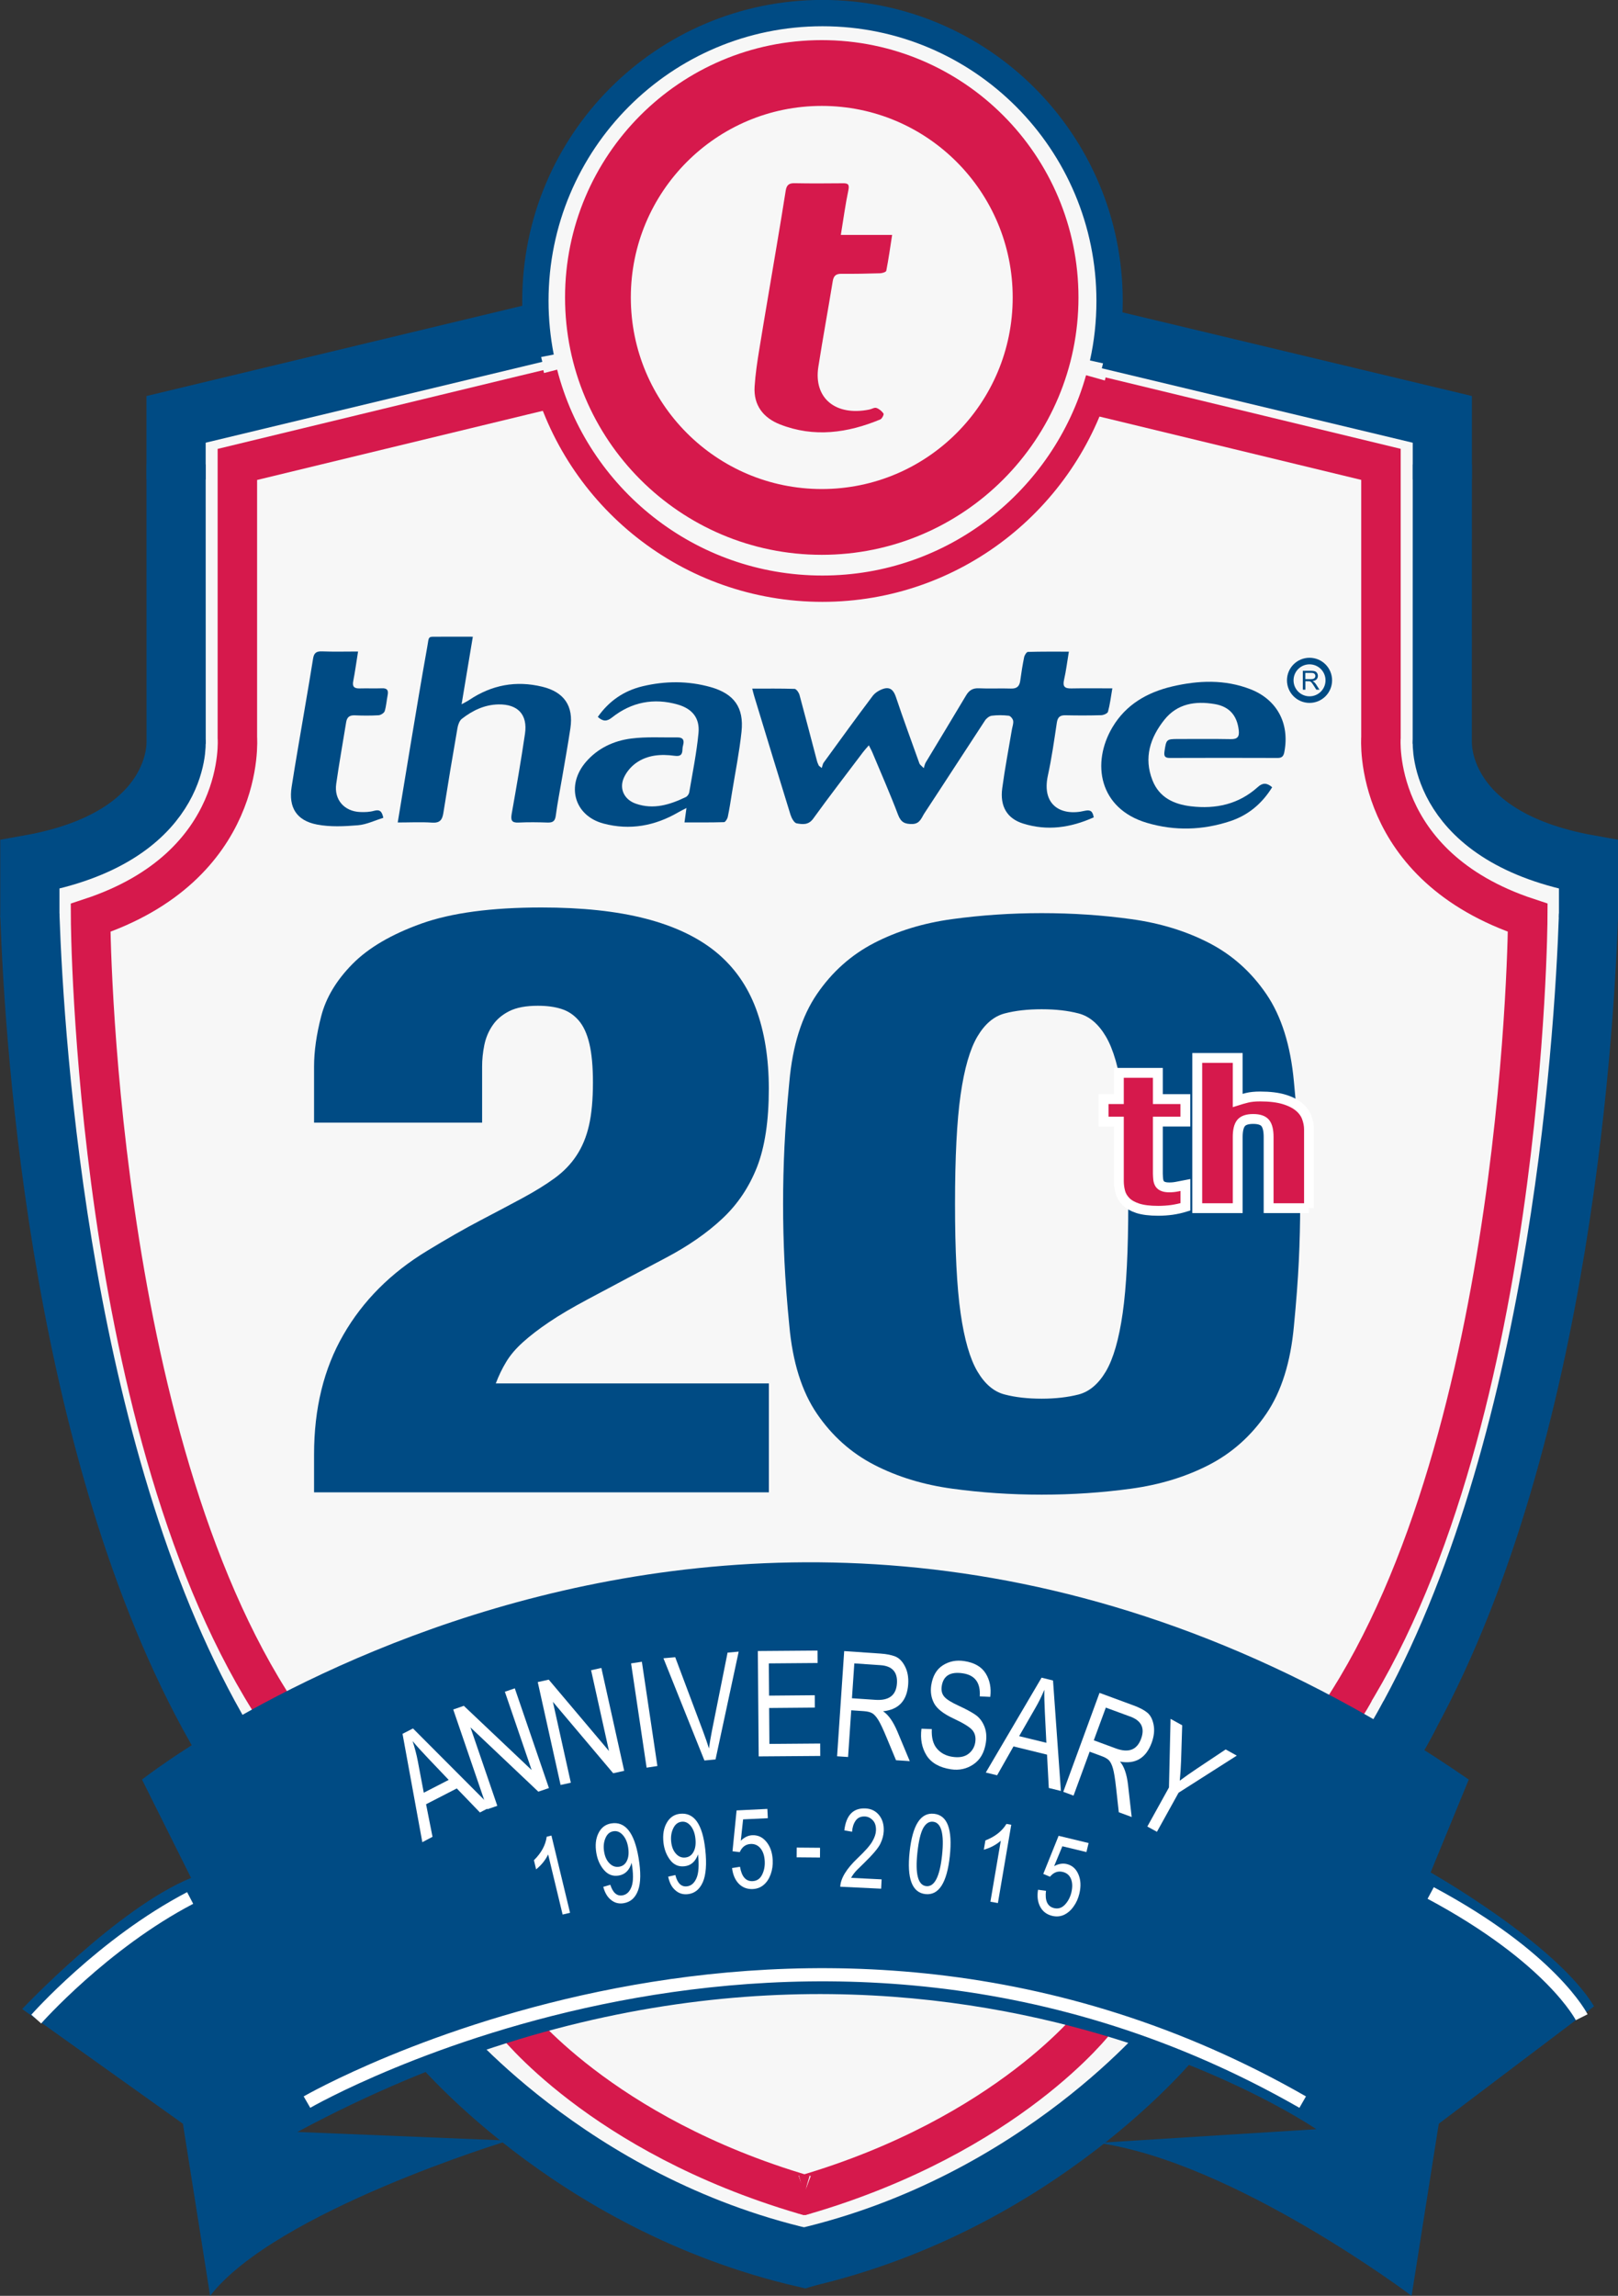
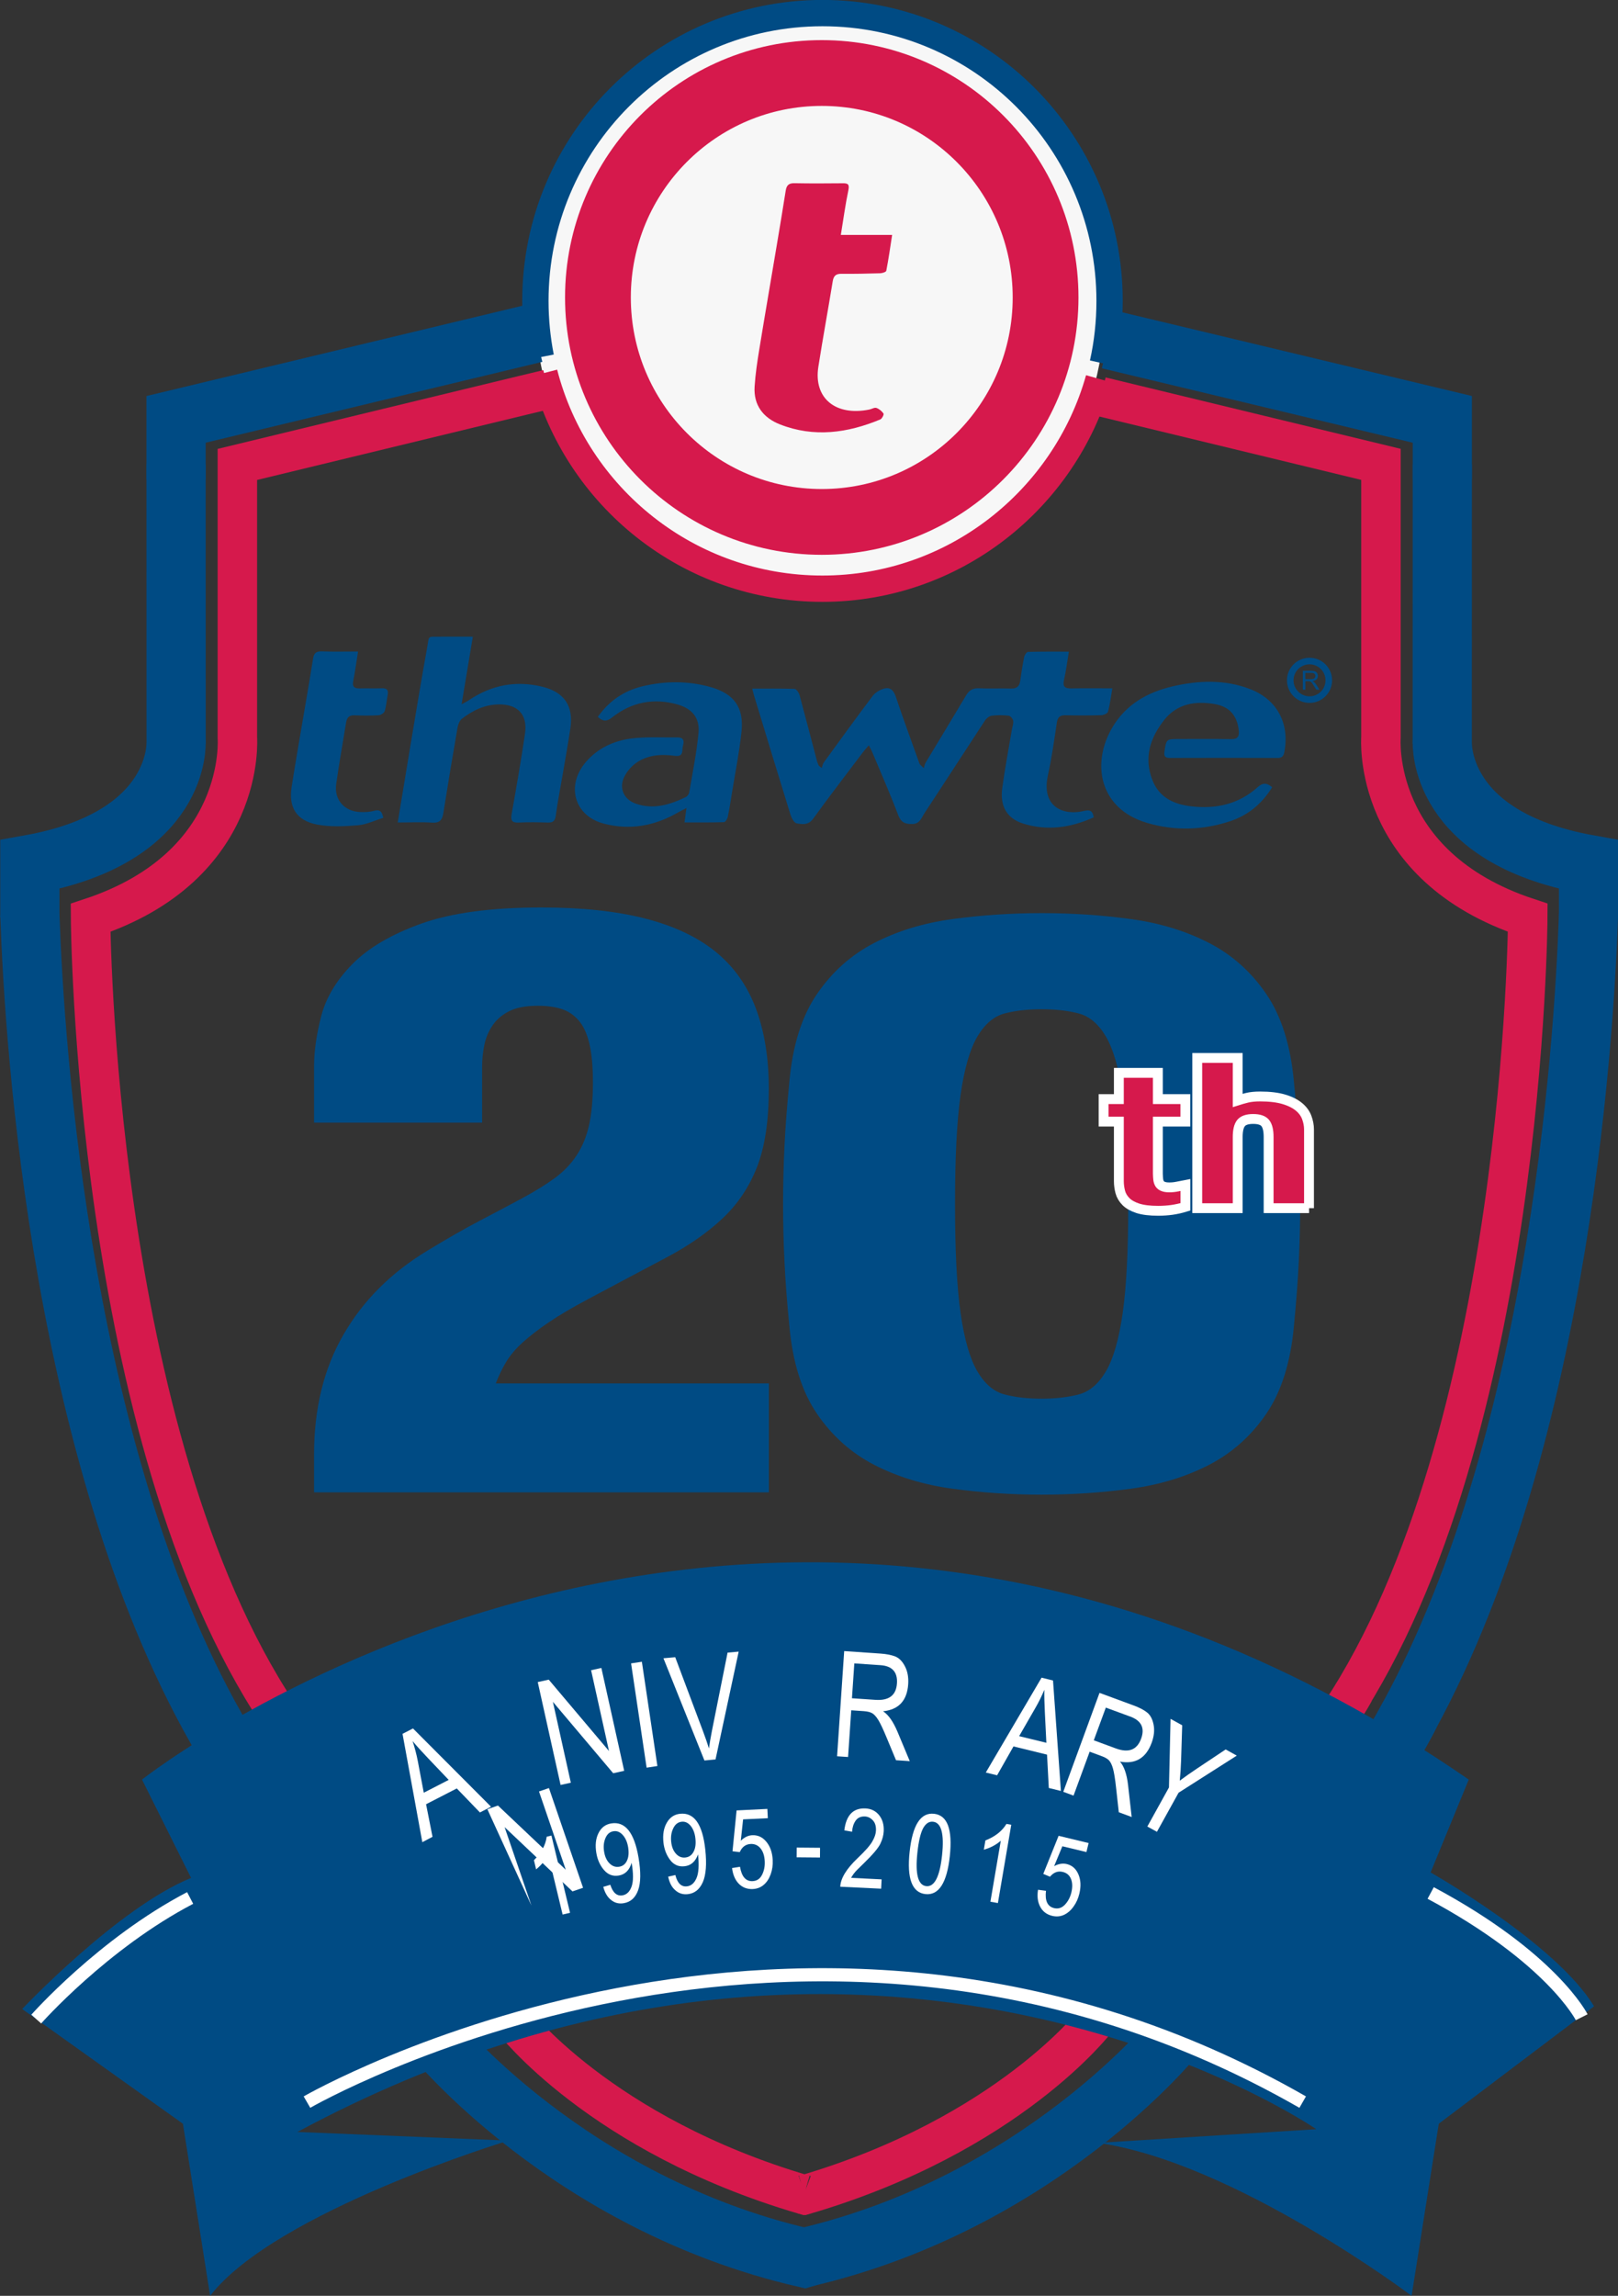
<svg xmlns="http://www.w3.org/2000/svg" version="1.1" id="Layer_1" x="0px" y="0px" width="246px" height="349px" viewBox="0 0 246 349" style="enable-background:new 0 0 246 349;" xml:space="preserve">
  <rect x="0" y="0" width="246" height="349" fill="#333333" stroke="none" />
  <style type="text/css">
	.st0{fill:#F7F7F7;}
	.st1{fill-rule:evenodd;clip-rule:evenodd;fill:#004B84;}
	.st2{fill-rule:evenodd;clip-rule:evenodd;fill:#D6194C;}
	.st3{fill:#004B84;}
	.st4{fill-rule:evenodd;clip-rule:evenodd;fill:none;stroke:#004B84;stroke-miterlimit:10;}
	.st5{fill:#D6194C;stroke:#FFFFFF;stroke-width:1.5;stroke-miterlimit:10;}
	.st6{fill:none;stroke:#000000;stroke-width:4;stroke-miterlimit:10;}
	.st7{fill:none;stroke:#D6194C;stroke-width:4;stroke-miterlimit:10;}
	.st8{fill:none;stroke:#004B84;stroke-width:4;stroke-miterlimit:10;}
	.st9{fill:none;stroke:#D6194C;stroke-width:10;stroke-miterlimit:10;}
	.st10{fill:none;stroke:#000000;stroke-width:9;stroke-miterlimit:10;}
	.st11{fill:none;stroke:#004B84;stroke-width:9;stroke-miterlimit:10;}
	.st12{fill:none;stroke:#D6194C;stroke-width:6;stroke-miterlimit:10;}
	.st13{fill:none;stroke:#FFFFFF;stroke-width:2;stroke-miterlimit:10;}
	.st14{fill:#FFFFFF;}
</style>
-   <path class="st0" d="M121.12,343.21c0,0-120.51-37.35-115.61-211.97c0,0,23.55-5.23,21.27-26.4v-41.1l56-12.14  c0,0-0.95,27.45,36.28,37.47c0,0,29.91,7.61,46.06-29.9l1.93-7.57l50.57,11.74l1.66,49.73c0,0,8.73,18.76,21.43,18.76  c0,0,4.67,174.72-118.34,211.37" />
  <ellipse class="st0" cx="124.68" cy="46.69" rx="43.28" ry="44.7" />
  <path class="st1" d="M166.29,124.25c-3.52,1.58-7.06,2.09-10.71,0.95c-2.46-0.76-3.57-2.61-3.2-5.38c0.4-2.99,0.97-5.95,1.47-8.93  c0.08-0.45,0.26-0.91,0.19-1.33c-0.05-0.29-0.41-0.73-0.67-0.76c-0.86-0.1-1.74-0.11-2.59,0c-0.37,0.05-0.81,0.4-1.03,0.74  c-3.08,4.69-6.12,9.41-9.21,14.1c-0.44,0.67-0.66,1.59-1.82,1.62c-1.12,0.02-1.73-0.23-2.17-1.38c-1.21-3.21-2.6-6.34-3.92-9.51  c-0.12-0.3-0.29-0.58-0.53-1.07c-0.38,0.44-0.65,0.72-0.88,1.03c-2.54,3.37-5.12,6.71-7.59,10.13c-0.73,1-1.65,0.85-2.51,0.7  c-0.38-0.07-0.77-0.8-0.93-1.3c-1.85-5.97-3.67-11.96-5.49-17.94c-0.11-0.35-0.19-0.7-0.33-1.24c2.25,0,4.35-0.03,6.44,0.04  c0.27,0.01,0.65,0.57,0.75,0.93c0.91,3.34,1.77,6.7,2.66,10.05c0.06,0.24,0.18,0.47,0.28,0.7c0.15,0.12,0.29,0.23,0.44,0.35  c0.1-0.29,0.14-0.63,0.32-0.86c2.46-3.38,4.91-6.77,7.43-10.11c0.38-0.5,1.05-0.9,1.67-1.09c0.99-0.29,1.51,0.24,1.85,1.25  c1.13,3.39,2.38,6.75,3.58,10.12c0.05,0.13,0.16,0.24,0.66,0.71c0.1-0.28,0.14-0.6,0.29-0.85c2.04-3.39,4.1-6.77,6.12-10.17  c0.47-0.8,1.02-1.17,1.99-1.12c1.61,0.08,3.24-0.02,4.85,0.04c0.9,0.03,1.3-0.33,1.42-1.2c0.16-1.2,0.35-2.39,0.59-3.57  c0.06-0.3,0.37-0.79,0.57-0.8c2.02-0.06,4.03-0.04,6.23-0.04c-0.26,1.55-0.42,2.93-0.73,4.27c-0.25,1.07,0.13,1.34,1.12,1.32  c2.02-0.04,4.04-0.01,6.22-0.01c-0.22,1.3-0.36,2.45-0.66,3.55c-0.07,0.26-0.66,0.52-1.03,0.53c-1.8,0.05-3.61,0.05-5.42,0.01  c-0.82-0.02-1.2,0.26-1.33,1.13c-0.4,2.68-0.78,5.38-1.36,8.03c-0.98,4.5,2,6.23,5.62,5.36  C165.82,123.06,166.13,123.34,166.29,124.25z" />
  <path class="st1" d="M60.47,125.03c0.68-4.13,1.32-8.03,1.97-11.93c0.82-4.91,1.63-9.81,2.51-14.71c0.32-1.81,0.02-1.58,1.88-1.6  c1.64-0.01,3.28,0,5.06,0c-0.57,3.43-1.11,6.68-1.71,10.27c0.59-0.33,0.9-0.47,1.17-0.66c3.41-2.28,7.1-2.98,11.09-2.01  c3.34,0.81,4.79,2.93,4.28,6.33c-0.37,2.46-0.81,4.91-1.23,7.36c-0.33,1.97-0.73,3.93-0.99,5.91c-0.11,0.83-0.44,1.07-1.23,1.05  c-1.47-0.05-2.94-0.07-4.4,0c-1.09,0.06-1.24-0.36-1.07-1.34c0.72-4.04,1.42-8.09,2.02-12.16c0.43-2.91-1.09-4.51-4.03-4.46  c-2.12,0.04-3.94,0.92-5.57,2.19c-0.36,0.28-0.57,0.88-0.66,1.37c-0.75,4.31-1.47,8.62-2.15,12.94c-0.17,1.08-0.55,1.55-1.73,1.47  C64,124.94,62.32,125.03,60.47,125.03z" />
  <path class="st1" d="M193.42,119.67c-1.55,2.51-3.66,4.26-6.38,5.16c-4.18,1.38-8.42,1.51-12.65,0.26  c-7.32-2.16-8.49-9.11-5.24-14.56c2.05-3.44,5.29-5.29,9.08-6.18c3.98-0.93,7.99-1.09,11.88,0.42c4.08,1.59,5.99,5.24,5.16,9.55  c-0.12,0.63-0.36,0.9-1.02,0.9c-5.45-0.02-10.91-0.02-16.36,0c-0.78,0-0.95-0.26-0.84-1.01c0.27-1.81,0.29-1.87,2.07-1.87  c2.67,0,5.34-0.03,8.01,0.02c1.02,0.02,1.32-0.37,1.21-1.35c-0.25-2.22-1.41-3.6-3.65-3.98c-2.94-0.5-5.7-0.08-7.67,2.4  c-2.15,2.71-3.15,5.76-1.8,9.18c1.03,2.63,3.26,3.65,5.85,3.96c3.79,0.45,7.27-0.31,10.18-2.94  C191.97,118.98,192.6,118.97,193.42,119.67z" />
  <path class="st1" d="M90.89,108.98c1.72-2.44,3.97-3.97,6.78-4.65c3.46-0.83,6.94-0.85,10.38,0.12c3.56,1.01,5.08,3.1,4.69,6.78  c-0.33,3.11-0.95,6.18-1.45,9.27c-0.2,1.23-0.38,2.46-0.64,3.68c-0.06,0.3-0.37,0.79-0.57,0.8c-1.98,0.06-3.95,0.04-6.01,0.04  c0.1-0.73,0.18-1.31,0.3-2.19c-0.56,0.29-0.89,0.45-1.22,0.64c-3.57,2.08-7.38,2.79-11.4,1.72c-4.45-1.19-5.73-5.8-2.67-9.36  c1.81-2.1,4.23-3.22,6.87-3.56c2.32-0.3,4.71-0.14,7.07-0.17c0.82-0.01,1.05,0.42,0.84,1.17c-0.06,0.22-0.1,0.45-0.1,0.67  c-0.02,0.82-0.33,1.07-1.21,0.95c-2.05-0.28-4.11-0.14-5.85,1.1c-0.78,0.55-1.49,1.41-1.87,2.29c-0.71,1.67,0.11,3.29,1.84,3.89  c2.69,0.94,5.19,0.16,7.61-1.01c0.23-0.11,0.46-0.44,0.51-0.7c0.51-3,1.12-6,1.41-9.02c0.22-2.28-0.94-3.7-3.16-4.34  c-3.64-1.04-7.02-0.38-9.99,1.97C92.26,109.7,91.67,109.69,90.89,108.98z" />
  <path class="st1" d="M58.28,124.32c-1.3,0.4-2.55,1.02-3.85,1.13c-2.07,0.17-4.22,0.28-6.24-0.11c-3.11-0.6-4.34-2.6-3.85-5.72  c0.64-4.13,1.38-8.25,2.07-12.37c0.4-2.38,0.82-4.75,1.19-7.13c0.13-0.83,0.47-1.13,1.33-1.1c1.79,0.07,3.59,0.02,5.51,0.02  c-0.26,1.6-0.45,3.05-0.73,4.47c-0.18,0.89,0.15,1.16,0.99,1.14c1.13-0.03,2.26,0.02,3.38-0.02c0.78-0.03,1,0.3,0.86,1.03  c-0.16,0.81-0.21,1.66-0.45,2.44c-0.09,0.29-0.6,0.61-0.94,0.63c-1.2,0.07-2.41,0.06-3.61,0.01c-0.78-0.03-1.18,0.26-1.31,1.04  c-0.5,3.12-1.07,6.24-1.51,9.37c-0.35,2.41,1.22,4.2,3.65,4.29c0.71,0.03,1.45,0,2.12-0.19C57.75,123.02,58.07,123.34,58.28,124.32z  " />
  <path class="st2" d="M127.84,35.71c2.62,0,5.08,0,7.8,0c-0.3,1.94-0.55,3.71-0.89,5.45c-0.04,0.19-0.6,0.37-0.93,0.38  c-1.95,0.06-3.91,0.1-5.86,0.08c-0.83-0.01-1.21,0.27-1.35,1.12c-0.71,4.35-1.51,8.68-2.19,13.03c-0.74,4.75,2.61,7.52,7.74,6.49  c0.37-0.07,0.78-0.35,1.08-0.25c0.42,0.14,0.84,0.49,1.09,0.86c0.09,0.14-0.23,0.78-0.49,0.89c-4.98,2.07-10.08,2.78-15.24,0.76  c-2.53-0.99-4.05-2.9-3.87-5.75c0.12-1.91,0.41-3.82,0.72-5.71c0.84-5.17,1.74-10.33,2.6-15.49c0.48-2.86,0.96-5.72,1.41-8.59  c0.13-0.82,0.47-1.15,1.33-1.13c2.44,0.05,4.89,0.03,7.33,0.01c0.75-0.01,1.06,0.11,0.87,1.04  C128.53,31.07,128.24,33.27,127.84,35.71z" />
  <g>
    <path class="st3" d="M47.75,170.64v-8.5c0-2.32,0.36-4.88,1.09-7.68c0.72-2.79,2.3-5.43,4.73-7.9c2.43-2.47,5.92-4.52,10.49-6.16   c4.56-1.63,10.65-2.45,18.26-2.45c6.16,0,11.43,0.56,15.81,1.69c4.38,1.13,7.95,2.82,10.71,5.07c2.75,2.25,4.78,5.12,6.09,8.61   c1.3,3.49,1.96,7.55,1.96,12.2c0,4.87-0.6,8.82-1.79,11.88c-1.2,3.05-2.95,5.67-5.27,7.84c-2.32,2.18-5.2,4.18-8.64,5.99   c-3.44,1.82-7.41,3.92-11.9,6.32c-2.32,1.24-4.26,2.38-5.81,3.43c-1.56,1.05-2.88,2.07-3.97,3.05c-1.09,0.98-1.94,1.98-2.55,3   c-0.62,1.02-1.14,2.11-1.58,3.27h41.52v16.56H47.75v-5.77c0-6.97,1.48-13.04,4.46-18.19c2.97-5.16,7.21-9.41,12.72-12.75   c2.97-1.81,5.67-3.36,8.1-4.63c2.43-1.27,4.58-2.41,6.47-3.43c1.88-1.02,3.5-2.02,4.84-3c1.34-0.98,2.45-2.12,3.31-3.43   c0.87-1.31,1.5-2.83,1.9-4.58c0.4-1.74,0.6-3.92,0.6-6.54c0-2.4-0.18-4.36-0.54-5.88c-0.36-1.53-0.91-2.71-1.63-3.54   c-0.72-0.83-1.59-1.42-2.61-1.74c-1.02-0.33-2.21-0.49-3.59-0.49c-1.81,0-3.26,0.27-4.35,0.82c-1.09,0.55-1.94,1.27-2.55,2.18   c-0.62,0.91-1.03,1.91-1.25,3c-0.22,1.09-0.33,2.18-0.33,3.27v8.5H47.75z" />
  </g>
  <g>
    <path class="st3" d="M144.77,226.3c-4.39-0.6-8.34-1.81-11.85-3.62c-3.51-1.81-6.41-4.4-8.71-7.77c-2.3-3.37-3.7-7.83-4.2-13.37   c-0.36-3.62-0.6-6.89-0.74-9.8c-0.14-2.91-0.21-5.82-0.21-8.73c0-2.91,0.07-5.82,0.21-8.73c0.14-2.91,0.39-6.18,0.74-9.8   c0.49-5.54,1.89-9.99,4.2-13.37c2.3-3.37,5.21-5.96,8.71-7.77c3.51-1.81,7.45-3.02,11.85-3.62c4.39-0.6,8.92-0.91,13.6-0.91   c4.67,0,9.21,0.3,13.6,0.91c4.39,0.6,8.34,1.81,11.85,3.62c3.51,1.81,6.41,4.4,8.71,7.77c2.3,3.37,3.7,7.83,4.2,13.37   c0.35,3.62,0.6,6.89,0.74,9.8c0.14,2.91,0.21,5.82,0.21,8.73c0,2.91-0.07,5.82-0.21,8.73c-0.14,2.91-0.39,6.18-0.74,9.8   c-0.5,5.54-1.9,9.99-4.2,13.37c-2.3,3.37-5.21,5.96-8.71,7.77c-3.51,1.81-7.46,3.02-11.85,3.62c-4.39,0.6-8.92,0.91-13.6,0.91   C153.69,227.21,149.16,226.9,144.77,226.3z M164,211.98c1.63-0.43,3.01-1.6,4.14-3.51c1.13-1.92,1.98-4.86,2.55-8.84   c0.57-3.98,0.85-9.51,0.85-16.61c0-7.1-0.28-12.64-0.85-16.61c-0.57-3.98-1.42-6.92-2.55-8.84c-1.13-1.92-2.52-3.09-4.14-3.51   c-1.63-0.43-3.51-0.64-5.63-0.64c-2.13,0-4,0.21-5.63,0.64c-1.63,0.43-3.01,1.6-4.14,3.51c-1.13,1.92-1.98,4.86-2.55,8.84   c-0.57,3.98-0.85,9.52-0.85,16.61c0,7.1,0.28,12.64,0.85,16.61c0.57,3.98,1.42,6.92,2.55,8.84c1.13,1.92,2.51,3.09,4.14,3.51   c1.63,0.43,3.51,0.64,5.63,0.64C160.49,212.62,162.37,212.4,164,211.98z" />
  </g>
  <path class="st4" d="M202.03,103.42c0,1.62-1.31,2.93-2.93,2.93c-1.62,0-2.93-1.31-2.93-2.93c0-1.62,1.31-2.93,2.93-2.93  C200.72,100.49,202.03,101.8,202.03,103.42z" />
  <g>
    <g>
      <path class="st3" d="M198.08,104.85v-2.88h1.27c0.26,0,0.45,0.03,0.58,0.08c0.13,0.05,0.24,0.14,0.32,0.27    c0.08,0.13,0.12,0.28,0.12,0.43c0,0.2-0.07,0.38-0.2,0.52c-0.13,0.14-0.34,0.23-0.61,0.27c0.1,0.05,0.18,0.1,0.23,0.14    c0.11,0.1,0.22,0.23,0.32,0.38l0.5,0.78h-0.48l-0.38-0.6c-0.11-0.17-0.2-0.3-0.27-0.4c-0.07-0.09-0.14-0.16-0.19-0.19    c-0.06-0.04-0.11-0.06-0.17-0.08c-0.04-0.01-0.11-0.01-0.21-0.01h-0.44v1.28H198.08z M198.46,103.24h0.82    c0.17,0,0.31-0.02,0.41-0.05c0.1-0.04,0.17-0.09,0.22-0.17c0.05-0.08,0.08-0.17,0.08-0.26c0-0.14-0.05-0.25-0.15-0.34    c-0.1-0.09-0.25-0.13-0.47-0.13h-0.91V103.24z" />
    </g>
  </g>
  <g>
    <path class="st5" d="M176.1,179.33c0.04,0.27,0.12,0.48,0.24,0.66c0.13,0.17,0.31,0.3,0.54,0.38c0.23,0.09,0.54,0.13,0.92,0.13   c0.4,0,0.8-0.04,1.23-0.13c0.42-0.09,0.82-0.17,1.2-0.24v3.33c-0.68,0.21-1.37,0.36-2.05,0.46c-0.68,0.09-1.38,0.14-2.08,0.14   c-1.29,0-2.33-0.13-3.11-0.38c-0.78-0.26-1.39-0.6-1.81-1.03c-0.42-0.43-0.71-0.91-0.85-1.44c-0.14-0.53-0.22-1.08-0.22-1.65v-9.06   h-2.32v-3.42h2.32v-3.99h5.93v3.99h4.18v3.42h-4.18v7.92C176.05,178.76,176.07,179.07,176.1,179.33z" />
    <path class="st5" d="M199.03,183.66h-6.15v-10.82c0-0.99-0.17-1.69-0.5-2.11c-0.33-0.42-0.95-0.63-1.85-0.63   c-0.9,0-1.51,0.21-1.85,0.63c-0.33,0.42-0.5,1.12-0.5,2.11v10.82h-6.15v-22.84h6.15v6.46c0.41-0.13,0.88-0.27,1.42-0.4   c0.53-0.13,1.19-0.2,1.98-0.2c1.47,0,2.69,0.15,3.65,0.44c0.96,0.29,1.72,0.68,2.28,1.15c0.56,0.47,0.95,1.01,1.17,1.61   c0.22,0.6,0.34,1.2,0.34,1.81V183.66z" />
  </g>
  <path class="st6" d="M81.87,55.18" />
-   <path class="st6" d="M82.26,54.28" />
  <path class="st6" d="M82.26,54.44" />
  <path class="st7" d="M167.05,57.58c-5.18,18.38-22.03,31.91-42.01,31.91c-20.33,0-37.42-13.94-42.27-32.8" />
  <path class="st8" d="M82.23,54.28c-0.54-2.76-0.83-5.62-0.83-8.54c0-24.16,19.54-43.75,43.65-43.75c24.11,0,43.65,19.59,43.65,43.75  c0,3.26-0.35,6.43-1.03,9.49" />
  <ellipse class="st9" cx="124.94" cy="45.22" rx="34.03" ry="34.12" />
  <path class="st10" d="M82.49,50.63" />
  <path class="st10" d="M217.62,116.04" />
  <path class="st10" d="M238.86,129.49" />
  <path class="st11" d="M122.21,343.21c35.89-8.3,56.37-33.66,56.37-33.66s29.37-35.44,35.82-49" />
  <path class="st12" d="M122.21,333.6c0.08,0.03,0.13,0.04,0.13,0.04c31.07-9.13,44.32-26.57,44.32-26.57s33.35-38.76,39.24-49.9" />
  <g>
    <g>
      <path class="st11" d="M4.54,139.02C5.23,159.21,9.36,223,33.99,264.68c0,0,23.42,36.3,31.93,44.88c0,0,20.48,25.36,56.37,33.66    c0,0,0.23-0.07,0.67-0.21" />
      <polyline class="st11" points="81.4,50.63 26.77,63.75 26.77,72.88   " />
      <line class="st11" x1="26.77" y1="70.6" x2="26.78" y2="113.08" />
      <path class="st11" d="M26.77,112.74c0,0,0.9,14.53-22.23,18.68v8.03" />
    </g>
  </g>
  <path class="st12" d="M168.66,60.6l-1.27-0.31l42.57,10.3v41.52c0,0-1.53,19.52,22.32,27.4c0,0-0.37,78.68-28.54,121.04" />
  <g>
    <g>
      <path class="st11" d="M241.52,139.02c-0.69,20.18-4.81,83.97-29.44,125.65" />
      <polyline class="st11" points="168.57,51.61 219.29,63.75 219.29,72.88   " />
      <line class="st11" x1="219.29" y1="70.6" x2="219.28" y2="113.08" />
      <path class="st11" d="M219.29,112.74c0,0-0.9,14.53,22.23,18.68v8.03" />
    </g>
  </g>
  <path class="st12" d="M83.31,59.18l-3.71,0.89L36.09,70.6v41.52c0,0,1.53,19.52-22.32,27.4c0,0,0.37,78.68,28.54,121.04  c0,0,21.4,37.92,35.62,46.5c0,0,13.25,17.44,44.32,26.57c0,0,0.04-0.01,0.13-0.04" />
  <path class="st3" d="M21.59,270.52c0,0,94.03-74.32,201.72,0l-5.8,14.12c0,0,19.05,10.76,24.85,20.35l-23.61,17.85L214.62,349  c0,0-26.99-20.35-47.7-23.25l33.21-2.08c0,0-67.52-46.5-154.92,0.42l32.1,1.31c0,0-35.42,10.73-45.36,23.6l-4.14-26.16L3.37,305.4  c0,0,14.5-15.36,25.68-19.93L21.59,270.52z" />
  <path class="st13" d="M5.51,306.93c0,0,10.15-11.49,23.4-18.41" />
  <path class="st13" d="M202.33,321.46" />
  <path class="st13" d="M240.48,306.65c0,0-4.53-9.03-22.96-18.89" />
  <path class="st13" d="M46.67,319.55c0,0,75.39-43.56,151.39,0" />
  <g>
    <path class="st14" d="M86.67,290.77l-1.13,0.27l-2.2-9.14c-0.42,0.88-1.04,1.63-1.83,2.27l-0.33-1.39c1.12-1.1,1.77-2.3,1.94-3.57   l0.72-0.18L86.67,290.77z" />
    <path class="st14" d="M91.72,286.83l1.07-0.32c0.39,1.22,1.01,1.76,1.86,1.61c0.64-0.11,1.1-0.56,1.38-1.35   c0.28-0.79,0.28-1.99,0-3.6c-0.33,1.13-0.99,1.78-1.95,1.94c-0.89,0.15-1.64-0.13-2.25-0.84c-0.61-0.71-0.99-1.57-1.16-2.57   c-0.2-1.18-0.1-2.19,0.32-3.03c0.41-0.84,1.05-1.33,1.92-1.48c2.13-0.36,3.52,1.36,4.17,5.18c0.37,2.18,0.35,3.84-0.06,4.97   c-0.41,1.14-1.14,1.79-2.17,1.97c-0.73,0.13-1.37-0.03-1.92-0.47C92.37,288.42,91.97,287.75,91.72,286.83z M95.5,280.8   c-0.13-0.79-0.41-1.41-0.83-1.87c-0.42-0.46-0.89-0.64-1.42-0.55c-0.55,0.09-0.96,0.45-1.21,1.07c-0.26,0.62-0.32,1.32-0.18,2.1   c0.13,0.74,0.4,1.31,0.83,1.73c0.43,0.42,0.91,0.58,1.46,0.49c0.55-0.09,0.95-0.41,1.19-0.96C95.58,282.28,95.63,281.61,95.5,280.8   z" />
    <path class="st14" d="M101.59,285.28l1.09-0.25c0.31,1.24,0.9,1.82,1.76,1.72c0.65-0.07,1.13-0.49,1.46-1.26   c0.33-0.77,0.4-1.97,0.23-3.6c-0.4,1.11-1.09,1.71-2.07,1.81c-0.9,0.1-1.63-0.23-2.19-0.98c-0.56-0.75-0.89-1.63-1-2.64   c-0.13-1.19,0.04-2.19,0.51-3c0.46-0.81,1.13-1.26,2.01-1.36c2.15-0.23,3.42,1.58,3.84,5.43c0.24,2.2,0.11,3.85-0.37,4.96   c-0.49,1.11-1.25,1.72-2.29,1.83c-0.74,0.08-1.37-0.12-1.89-0.59C102.14,286.9,101.78,286.2,101.59,285.28z M105.73,279.49   c-0.08-0.79-0.32-1.43-0.71-1.92c-0.39-0.48-0.85-0.7-1.38-0.64c-0.56,0.06-0.99,0.39-1.28,1c-0.29,0.6-0.4,1.3-0.31,2.08   c0.08,0.74,0.32,1.34,0.72,1.78c0.4,0.45,0.88,0.64,1.43,0.58c0.56-0.06,0.97-0.35,1.25-0.88   C105.73,280.97,105.82,280.3,105.73,279.49z" />
    <path class="st14" d="M111.3,283.97l1.21-0.19c0.25,1.5,0.89,2.23,1.92,2.18c0.64-0.03,1.12-0.35,1.43-0.96   c0.31-0.61,0.45-1.3,0.41-2.06c-0.04-0.83-0.25-1.48-0.64-1.96c-0.38-0.47-0.89-0.7-1.5-0.67c-0.76,0.04-1.31,0.45-1.66,1.24   l-1.1-0.13l0.62-6.21l4.68-0.23l0.07,1.41l-3.76,0.18l-0.35,3.25c0.54-0.53,1.12-0.81,1.74-0.84c0.85-0.04,1.57,0.29,2.15,1   c0.59,0.71,0.9,1.63,0.96,2.75c0.04,0.78-0.06,1.5-0.3,2.17c-0.24,0.67-0.58,1.21-1.05,1.61c-0.46,0.4-1.02,0.62-1.67,0.65   c-0.85,0.04-1.56-0.23-2.13-0.8C111.78,285.8,111.43,285,111.3,283.97z" />
    <path class="st14" d="M121.12,282.34l0.01-1.48l3.55,0.03l-0.01,1.48L121.12,282.34z" />
    <path class="st14" d="M134.04,285.69l-0.07,1.42l-6.22-0.3c0.06-1.28,0.94-2.72,2.62-4.32c1.16-1.1,1.92-1.96,2.26-2.57   c0.35-0.6,0.53-1.15,0.55-1.63c0.03-0.67-0.12-1.2-0.47-1.57c-0.35-0.37-0.75-0.57-1.2-0.59c-0.64-0.03-1.11,0.19-1.43,0.65   c-0.32,0.47-0.49,1.02-0.53,1.67l-1.18-0.21c0.28-2.31,1.35-3.42,3.22-3.33c0.87,0.04,1.55,0.38,2.07,1.02   c0.51,0.64,0.75,1.45,0.7,2.45c-0.03,0.6-0.19,1.22-0.5,1.87c-0.3,0.65-1.14,1.65-2.52,2.99l-1.04,1.02   c-0.35,0.35-0.65,0.75-0.9,1.2L134.04,285.69z" />
    <path class="st14" d="M138.3,281.5c0.44-4.07,1.67-6,3.71-5.78c2.04,0.22,2.83,2.36,2.4,6.44c-0.44,4.06-1.67,5.99-3.71,5.77   C138.67,287.7,137.86,285.56,138.3,281.5z M139.48,281.63c-0.35,3.26,0.1,4.96,1.35,5.09c1.25,0.13,2.05-1.43,2.4-4.69   c0.35-3.26-0.11-4.96-1.36-5.1c-0.61-0.07-1.11,0.26-1.51,0.97C139.97,278.62,139.67,279.86,139.48,281.63z" />
    <path class="st14" d="M151.72,289.29l-1.14-0.2l1.58-9.27c-0.74,0.64-1.6,1.09-2.58,1.36l0.24-1.41c1.47-0.57,2.53-1.41,3.2-2.51   l0.73,0.13L151.72,289.29z" />
    <path class="st14" d="M157.82,287.27l1.21,0.16c-0.18,1.51,0.23,2.39,1.23,2.63c0.63,0.15,1.17-0.02,1.65-0.52   c0.47-0.5,0.8-1.12,0.98-1.86c0.19-0.81,0.17-1.49-0.06-2.06c-0.23-0.56-0.65-0.92-1.25-1.06c-0.74-0.18-1.39,0.06-1.94,0.73   l-1.02-0.43l2.33-5.79l4.56,1.1l-0.33,1.37l-3.66-0.88l-1.25,3.02c0.67-0.36,1.3-0.46,1.91-0.32c0.83,0.2,1.42,0.72,1.78,1.57   c0.36,0.84,0.41,1.81,0.15,2.91c-0.18,0.76-0.48,1.43-0.9,2c-0.41,0.58-0.9,0.99-1.45,1.25c-0.55,0.25-1.15,0.3-1.78,0.15   c-0.83-0.2-1.44-0.66-1.82-1.37C157.77,289.15,157.66,288.29,157.82,287.27z" />
  </g>
  <g>
    <path class="st14" d="M64.21,280.04l-3.01-16.47l1.59-0.82l11.87,11.9l-1.69,0.87l-3.52-3.65l-4.67,2.4l0.98,4.95L64.21,280.04z    M64.43,272.52l3.79-1.95l-3.19-3.35c-0.97-1.02-1.74-1.87-2.3-2.55c0.33,1.02,0.6,2.03,0.79,3.03L64.43,272.52z" />
-     <path class="st14" d="M74.1,275.03l-5.19-15.16l1.61-0.56l10.31,9.76l-4.07-11.9l1.51-0.52l5.19,15.16l-1.61,0.55l-10.32-9.77   l4.08,11.92L74.1,275.03z" />
+     <path class="st14" d="M74.1,275.03l1.61-0.56l10.31,9.76l-4.07-11.9l1.51-0.52l5.19,15.16l-1.61,0.55l-10.32-9.77   l4.08,11.92L74.1,275.03z" />
    <path class="st14" d="M85.23,271.34l-3.47-15.64l1.67-0.37l9.16,10.85l-2.72-12.28l1.56-0.35l3.47,15.64l-1.67,0.37l-9.17-10.86   l2.73,12.3L85.23,271.34z" />
    <path class="st14" d="M98.31,268.71l-2.36-15.85l1.64-0.25l2.36,15.85L98.31,268.71z" />
    <path class="st14" d="M107.1,267.62l-6.23-15.54l1.79-0.16l4.25,11.32c0.36,0.96,0.65,1.81,0.88,2.55c0.11-0.81,0.26-1.7,0.45-2.67   l2.38-11.9l1.69-0.15l-3.52,16.39L107.1,267.62z" />
-     <path class="st14" d="M115.35,267l-0.13-16.02l9.08-0.07l0.01,1.89l-7.42,0.06l0.04,4.9l6.95-0.06l0.01,1.88l-6.95,0.06l0.04,5.46   l7.72-0.06l0.01,1.89L115.35,267z" />
    <path class="st14" d="M127.27,266.98l1.08-15.99l5.56,0.38c0.88,0.06,1.62,0.21,2.21,0.44c0.59,0.24,1.08,0.74,1.47,1.5   c0.4,0.77,0.56,1.67,0.49,2.72c-0.17,2.49-1.44,3.86-3.82,4.11c0.81,0.52,1.53,1.55,2.18,3.08l1.88,4.5l-2.09-0.14l-1.43-3.44   c-0.53-1.28-0.95-2.17-1.26-2.67c-0.31-0.5-0.62-0.85-0.91-1.02c-0.29-0.18-0.72-0.29-1.29-0.33l-1.92-0.13l-0.48,7.1   L127.27,266.98z M129.53,258.16l3.57,0.24c2.06,0.14,3.15-0.69,3.27-2.49c0.12-1.73-0.72-2.66-2.51-2.78l-3.97-0.27L129.53,258.16z   " />
-     <path class="st14" d="M140.1,262.79l1.57,0.06c-0.06,1.27,0.19,2.26,0.77,2.95c0.58,0.69,1.36,1.11,2.35,1.26   c1.03,0.16,1.85,0.01,2.44-0.44c0.59-0.45,0.94-1.05,1.05-1.78c0.11-0.75-0.04-1.36-0.45-1.84c-0.41-0.48-1.38-1.07-2.88-1.77   c-1.52-0.71-2.49-1.48-2.93-2.3c-0.44-0.83-0.58-1.73-0.44-2.72c0.22-1.43,0.81-2.45,1.77-3.06c0.96-0.61,2.05-0.83,3.26-0.64   c1.53,0.23,2.62,0.86,3.25,1.87c0.63,1.01,0.87,2.2,0.7,3.57l-1.6-0.08c0.14-2.05-0.71-3.22-2.56-3.5   c-1.91-0.29-2.98,0.36-3.22,1.95c-0.1,0.64,0.03,1.17,0.37,1.58c0.34,0.42,1.08,0.88,2.21,1.4c1.11,0.51,1.96,0.97,2.54,1.37   c0.58,0.4,1.03,0.97,1.34,1.71c0.31,0.74,0.4,1.58,0.25,2.54c-0.23,1.49-0.85,2.58-1.88,3.28c-1.03,0.7-2.17,0.95-3.43,0.76   c-1.76-0.27-3-0.98-3.72-2.13C140.15,265.68,139.9,264.33,140.1,262.79z" />
    <path class="st14" d="M149.88,269.45l8.48-14.42l1.74,0.43l1.2,16.79l-1.84-0.45l-0.27-5.07l-5.1-1.25l-2.49,4.39L149.88,269.45z    M154.95,263.92l4.14,1.01l-0.23-4.62c-0.07-1.41-0.1-2.55-0.08-3.44c-0.41,0.99-0.87,1.92-1.39,2.81L154.95,263.92z" />
    <path class="st14" d="M161.66,272.38l5.51-15.04l5.23,1.93c0.83,0.31,1.5,0.65,1.99,1.04c0.5,0.39,0.83,1.01,1,1.86   c0.17,0.85,0.07,1.76-0.29,2.75c-0.86,2.34-2.47,3.3-4.82,2.87c0.63,0.72,1.04,1.91,1.23,3.57l0.55,4.85l-1.96-0.72l-0.41-3.71   c-0.15-1.38-0.31-2.35-0.47-2.92c-0.16-0.57-0.36-0.98-0.59-1.24c-0.23-0.25-0.61-0.48-1.15-0.67l-1.81-0.67l-2.45,6.68   L161.66,272.38z M166.3,264.55l3.36,1.24c1.94,0.71,3.21,0.22,3.83-1.47c0.6-1.63,0.05-2.75-1.63-3.37l-3.73-1.37L166.3,264.55z" />
    <path class="st14" d="M174.44,277.66l3.29-5.94l0.24-10.43l1.77,0.98l-0.17,5.43c-0.03,0.96-0.1,1.96-0.2,2.99   c0.76-0.57,1.61-1.17,2.57-1.81l4.41-2.94l1.69,0.94l-8.85,5.64l-3.29,5.94L174.44,277.66z" />
  </g>
</svg>